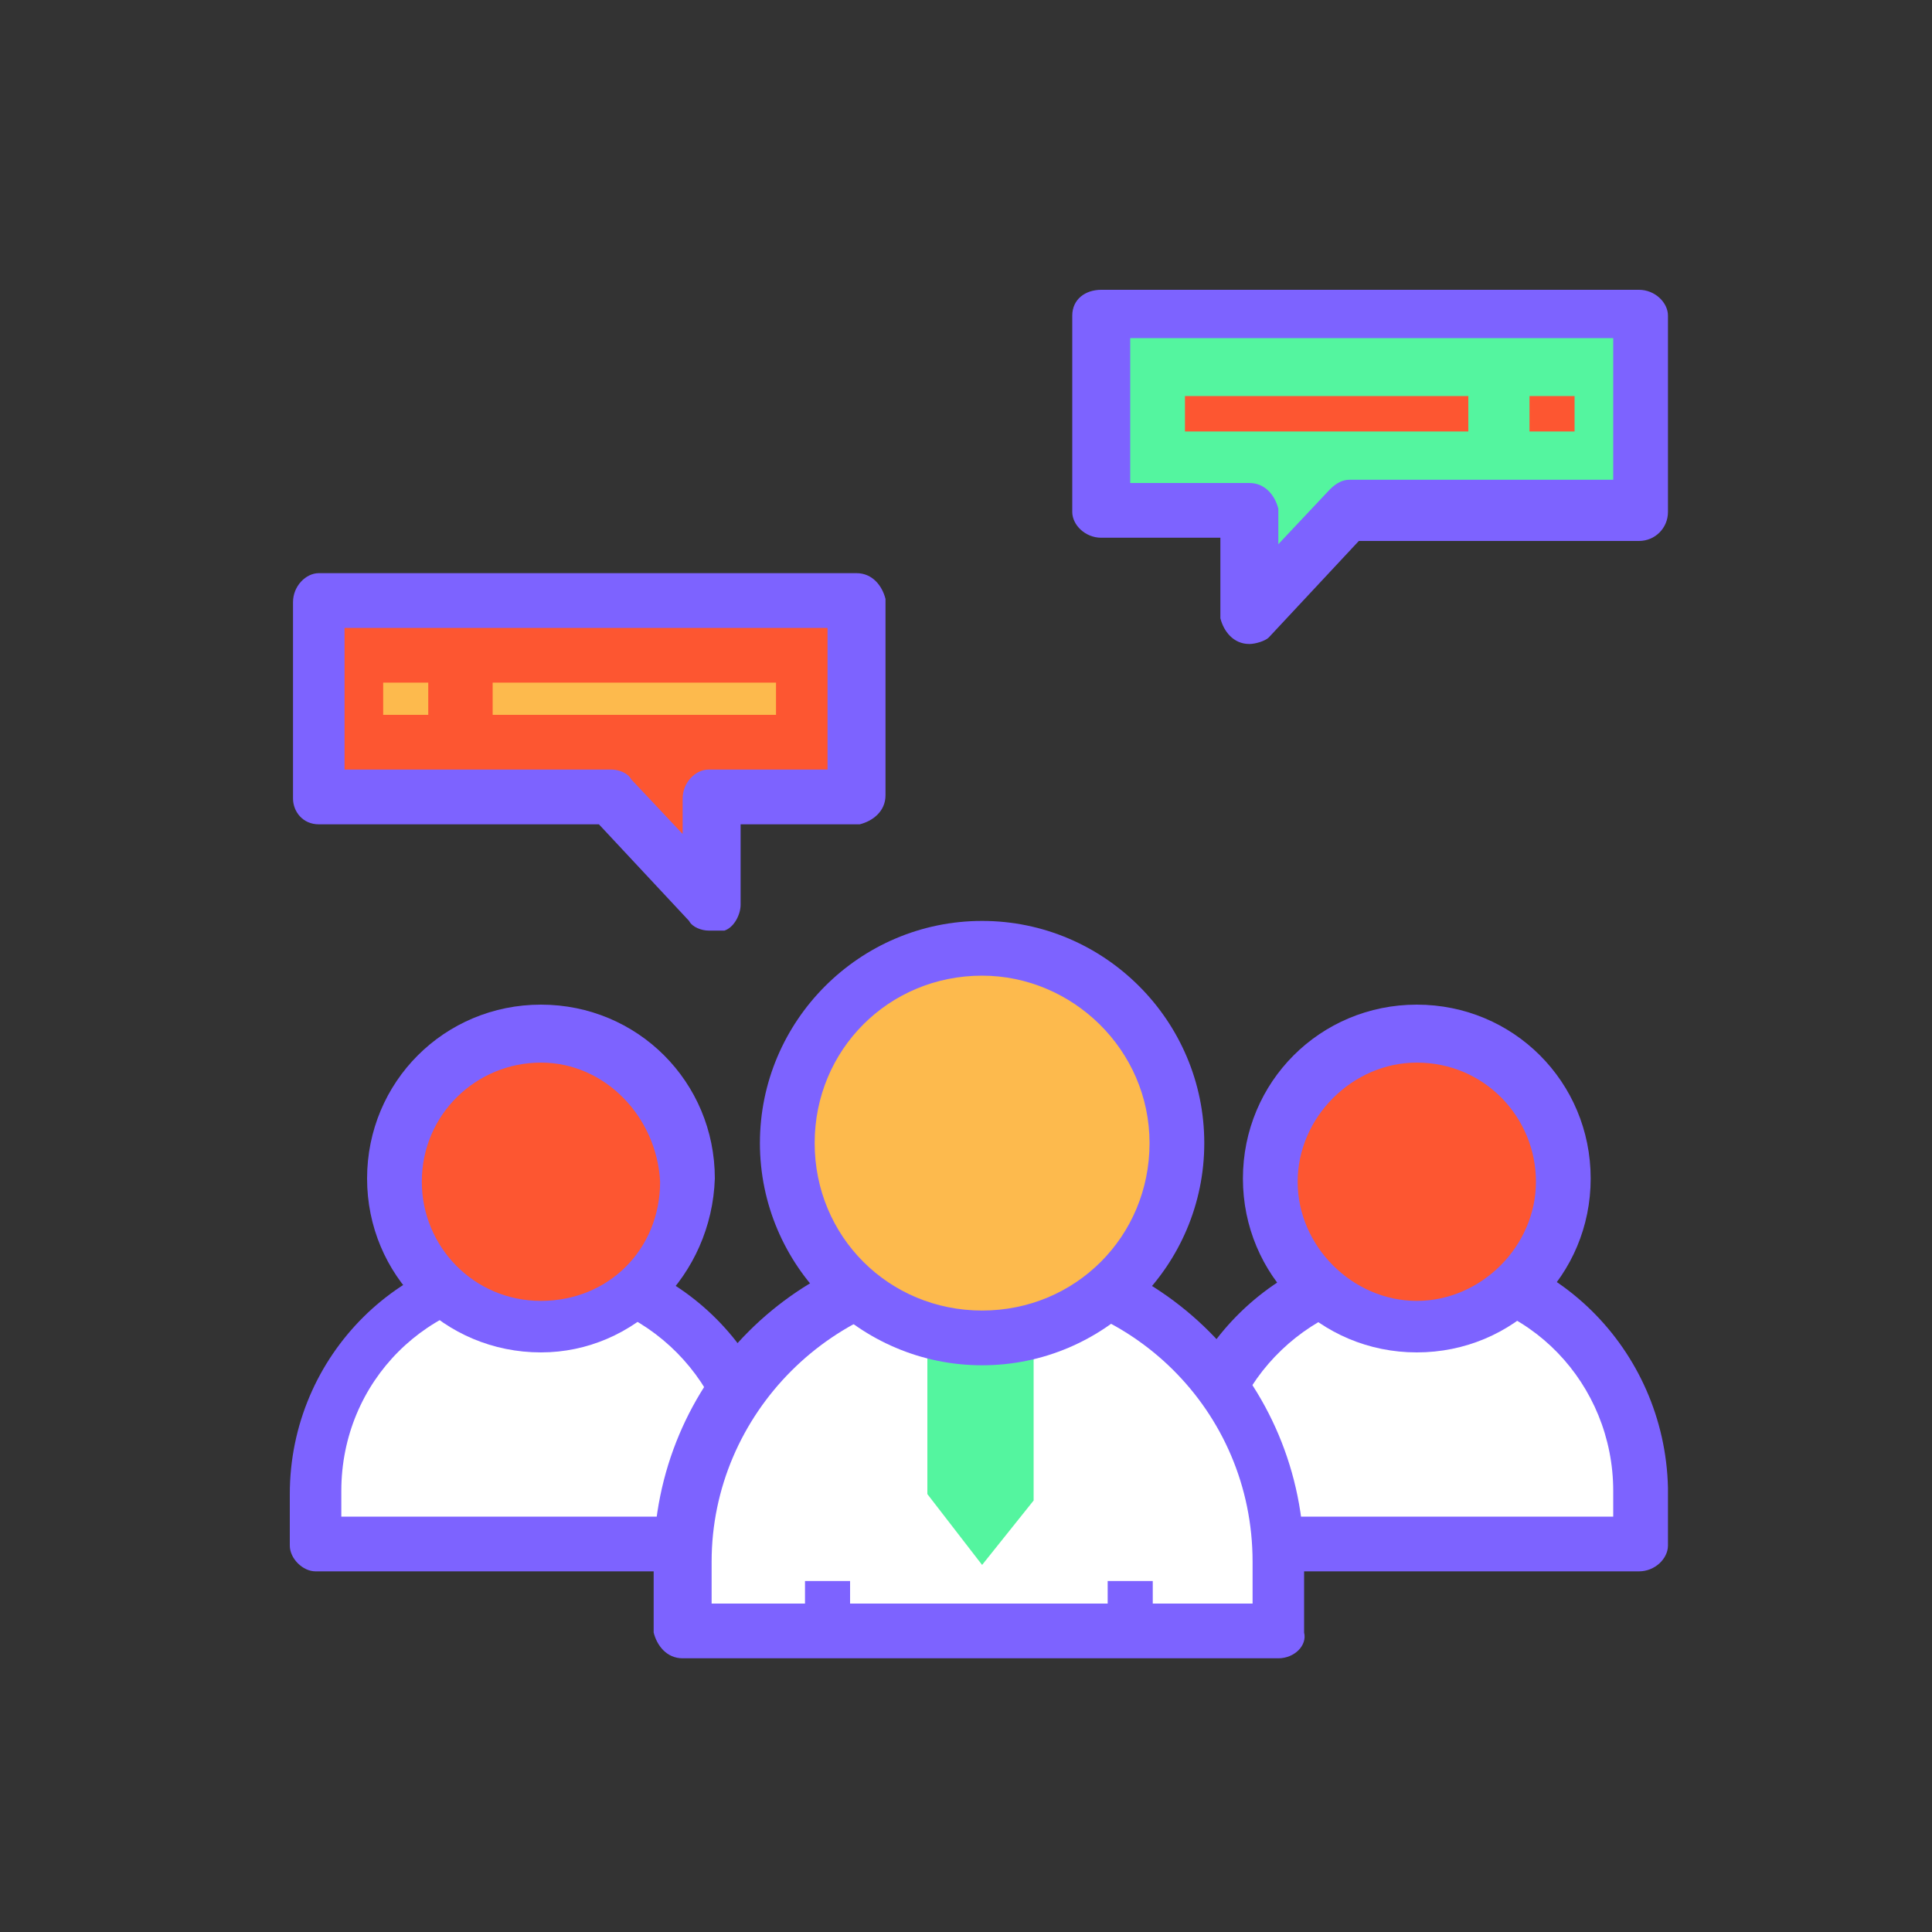
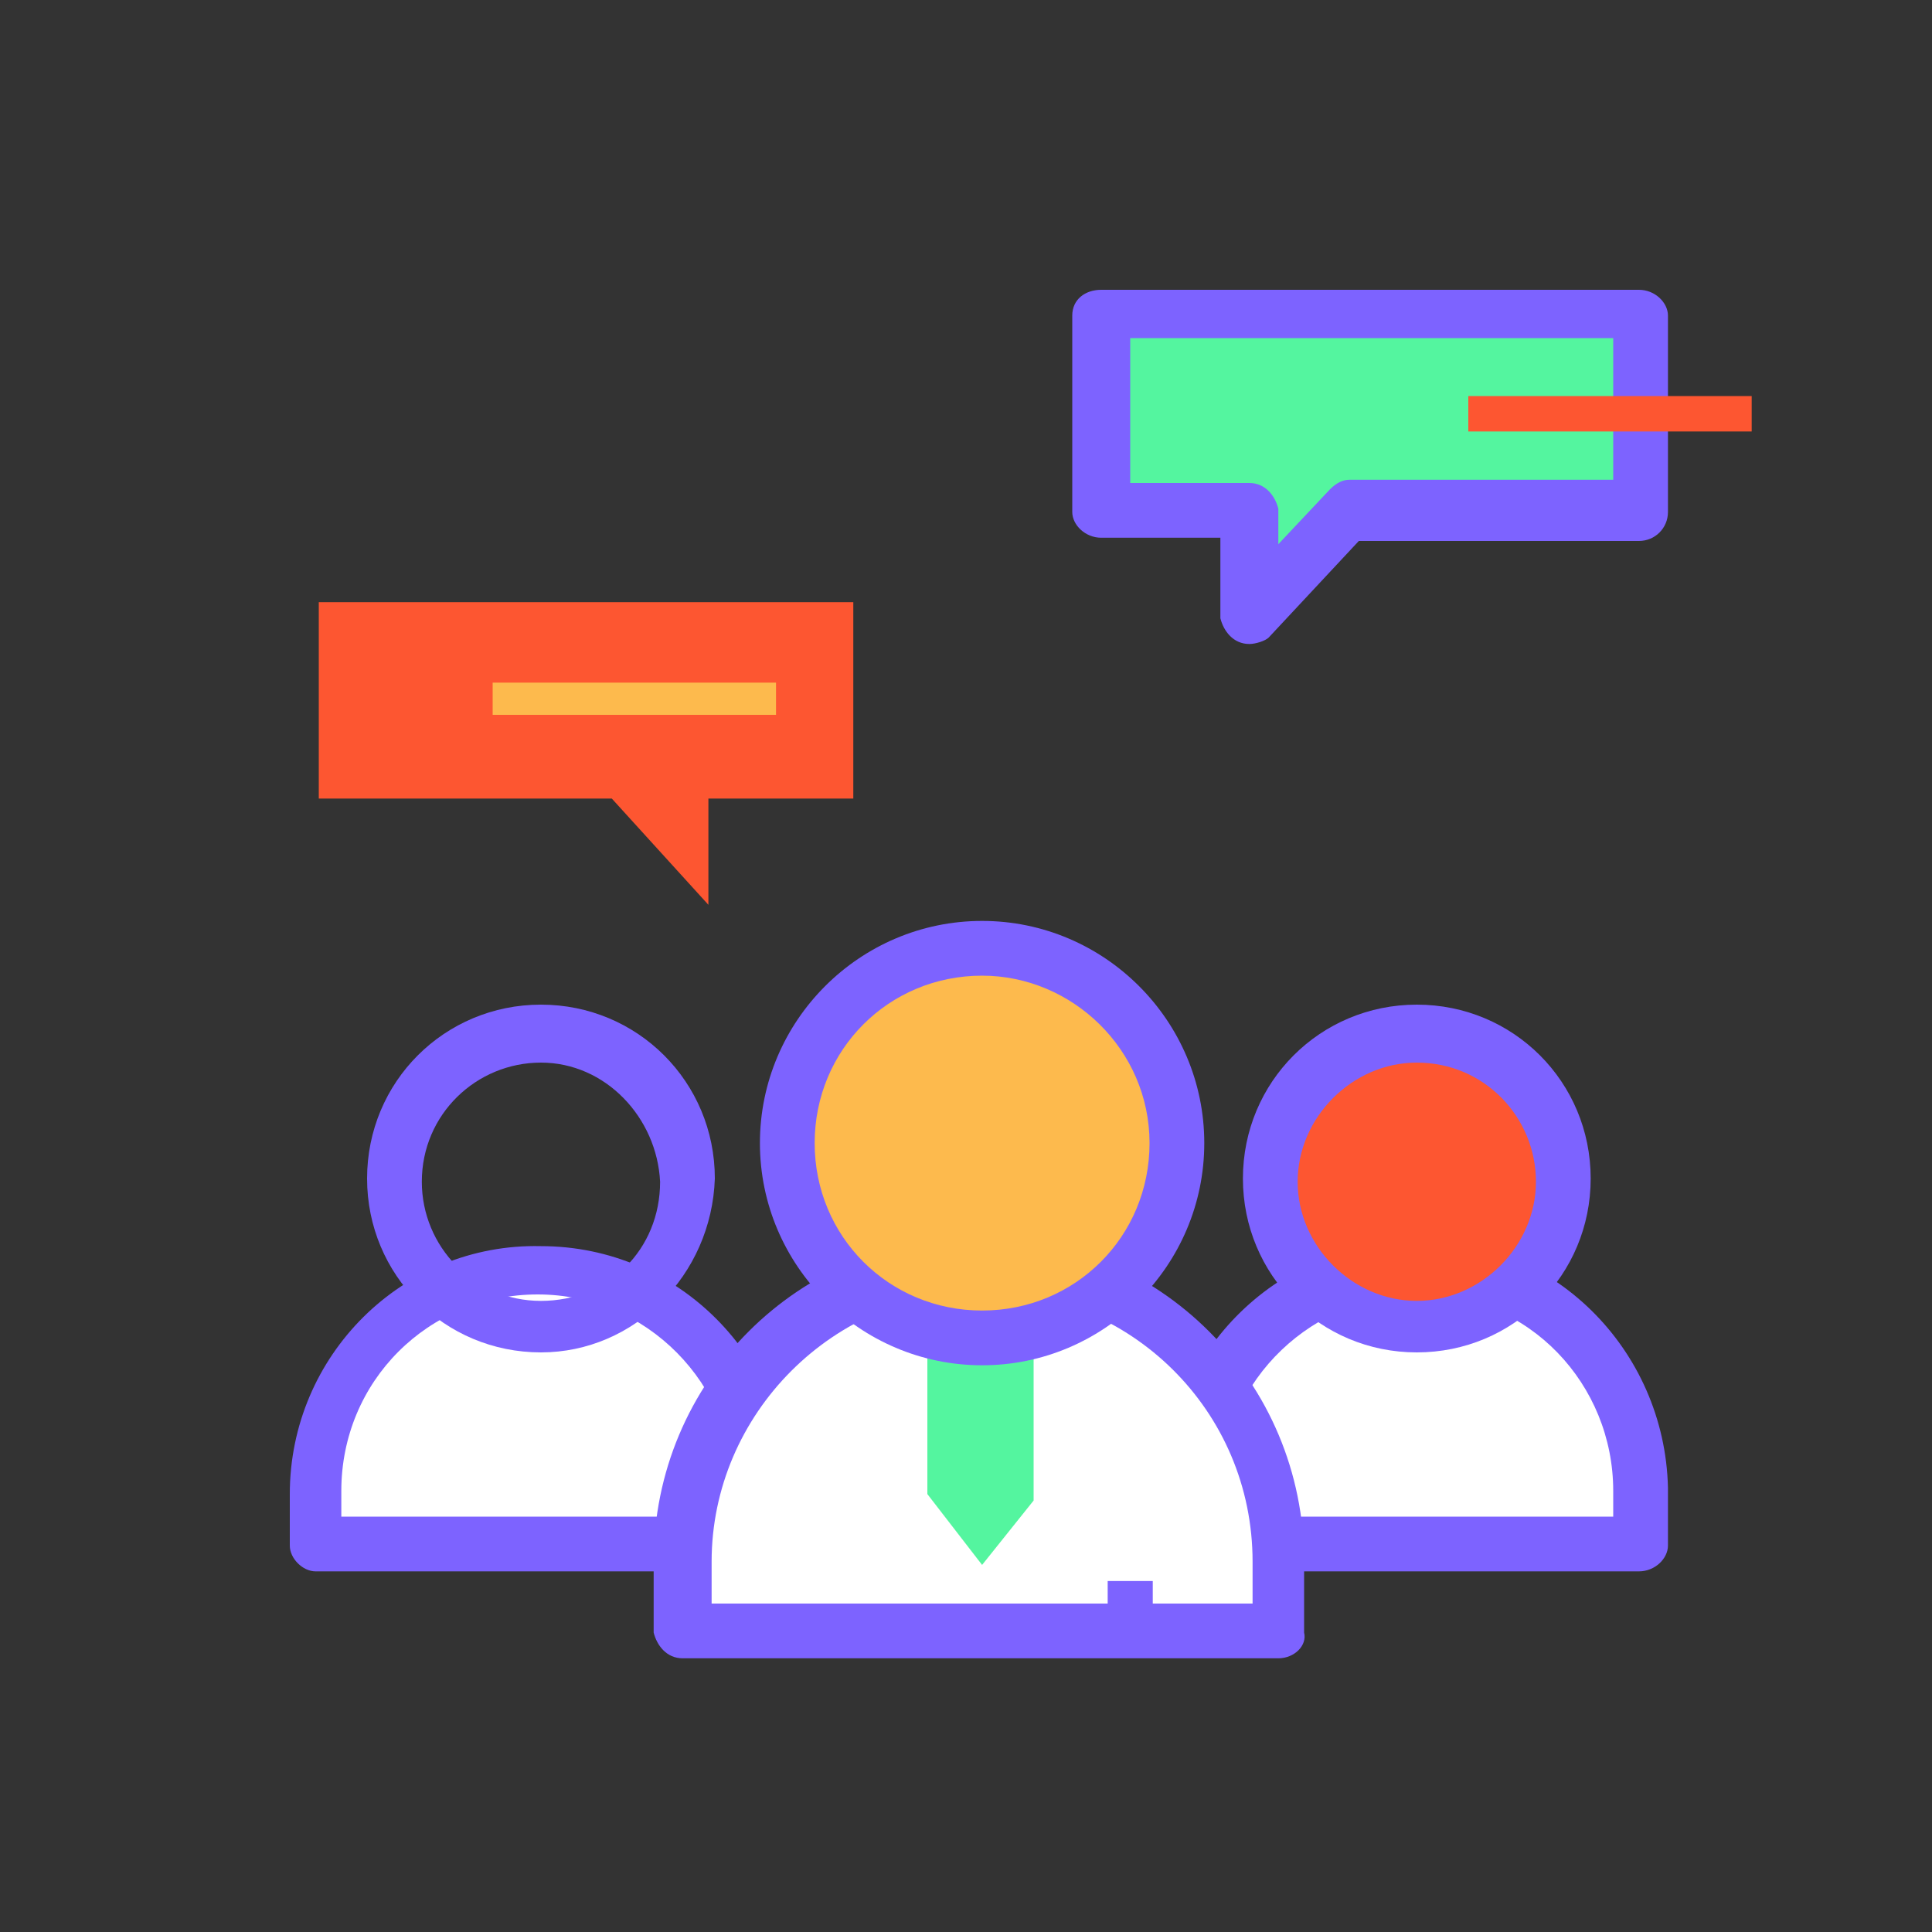
<svg xmlns="http://www.w3.org/2000/svg" xmlns:xlink="http://www.w3.org/1999/xlink" version="1.1" id="Layer_1" x="0px" y="0px" viewBox="0 0 60 60" style="enable-background:new 0 0 60 60;" xml:space="preserve">
  <rect x="0" y="0" width="60" height="60" fill="#333333" stroke="none" />
  <style type="text/css">
	.st0{clip-path:url(#SVGID_00000127734653268702462630000007959809543142372504_);}
	.st1{fill:#54F59F;}
	.st2{fill:#7D63FF;}
	.st3{fill:#FD5631;}
	.st4{fill:#FDBA4D;}
	.st5{fill:#FFFFFF;}
</style>
  <g>
    <defs>
      <rect id="SVGID_1_" y="-0.1" width="60" height="60" />
    </defs>
    <clipPath id="SVGID_00000118395646365162338280000001597929028120674981_">
      <use xlink:href="#SVGID_1_" style="overflow:visible;" />
    </clipPath>
    <g style="clip-path:url(#SVGID_00000118395646365162338280000001597929028120674981_);">
      <path class="st1" d="M34.3,9.8h16.7v6.1h-9.1l-3,3.3v-3.3h-4.5V9.8L34.3,9.8z" />
      <path class="st2" d="M38.8,20c-0.5,0-0.8-0.4-0.9-0.8v-2.5h-3.7c-0.5,0-0.9-0.4-0.9-0.8V9.8c0-0.5,0.4-0.8,0.9-0.8h16.7    c0.5,0,0.9,0.4,0.9,0.8v6.1c0,0.5-0.4,0.9-0.9,0.9h-8.7l-2.8,3C39.3,19.9,39,20,38.8,20L38.8,20z M35.1,15h3.7    c0.5,0,0.8,0.4,0.9,0.8v1.1l1.6-1.7c0.2-0.2,0.4-0.3,0.6-0.3h8.2v-4.4h-15L35.1,15L35.1,15z" />
-       <path class="st3" d="M45.6,12.3h-8.8v1.1h8.8V12.3z" />
-       <path class="st3" d="M48.9,12.3h-1.4v1.1h1.4V12.3z" />
+       <path class="st3" d="M45.6,12.3v1.1h8.8V12.3z" />
      <path class="st3" d="M26.6,18.7H9.9v6.1H19l3,3.3v-3.3h4.5V18.7L26.6,18.7z" />
-       <path class="st2" d="M22,28.9c-0.2,0-0.5-0.1-0.6-0.3l-2.8-3H9.9c-0.5,0-0.8-0.4-0.8-0.8v-6.1c0-0.5,0.4-0.9,0.8-0.9h16.7    c0.5,0,0.8,0.4,0.9,0.8v6.1c0,0.5-0.4,0.8-0.8,0.9h-3.7v2.5c0,0.3-0.2,0.7-0.5,0.8C22.3,28.9,22.2,28.9,22,28.9L22,28.9z     M10.8,23.9H19c0.2,0,0.5,0.1,0.6,0.3l1.6,1.7v-1.1c0-0.5,0.4-0.9,0.8-0.9h3.7v-4.4h-15V23.9L10.8,23.9z" />
      <path class="st4" d="M24.1,21.2h-8.8v1h8.8V21.2z" />
-       <path class="st4" d="M13.3,21.2h-1.4v1h1.4V21.2z" />
      <path class="st5" d="M23.7,46.3V48H9.9v-1.6c0-3.8,3.1-6.9,6.9-6.9S23.7,42.5,23.7,46.3L23.7,46.3z" />
      <path class="st2" d="M23.7,48.8H9.8C9.4,48.8,9,48.4,9,48v-1.6c0-4.3,3.5-7.8,7.8-7.7c4.3,0,7.7,3.5,7.7,7.7V48    C24.5,48.4,24.1,48.8,23.7,48.8L23.7,48.8z M10.7,47.1h12.1v-0.8c0-3.3-2.7-6.1-6.1-6.1s-6.1,2.7-6.1,6.1V47.1L10.7,47.1z" />
-       <path class="st3" d="M16.8,41.2c2.5,0,4.5-2,4.5-4.5c0-2.5-2-4.5-4.5-4.5c-2.5,0-4.5,2-4.5,4.5C12.2,39.2,14.3,41.2,16.8,41.2z" />
      <path class="st2" d="M16.8,42c-3,0-5.4-2.4-5.4-5.4c0-3,2.4-5.4,5.4-5.4s5.4,2.4,5.4,5.4C22.1,39.6,19.7,42,16.8,42L16.8,42z     M16.8,33c-2,0-3.7,1.6-3.7,3.7c0,2,1.6,3.7,3.7,3.7s3.7-1.6,3.7-3.7C20.4,34.7,18.8,33,16.8,33z" />
      <path class="st5" d="M50.9,46.3V48H37.1v-1.6c0-3.8,3.1-6.9,6.9-6.9C47.8,39.4,50.9,42.5,50.9,46.3L50.9,46.3z" />
      <path class="st2" d="M50.9,48.8H37.1c-0.5,0-0.8-0.4-0.9-0.8v-1.6c-0.1-4.3,3.4-7.8,7.7-7.9c4.3-0.1,7.8,3.4,7.9,7.7    c0,0.1,0,0.1,0,0.2V48C51.8,48.4,51.4,48.8,50.9,48.8L50.9,48.8z M38,47.1h12.1v-0.8c0-3.3-2.6-6.1-6-6.1c-3.3,0-6.1,2.6-6.2,6    c0,0.1,0,0.1,0,0.2L38,47.1L38,47.1z" />
      <path class="st3" d="M44,41.2c2.5,0,4.5-2,4.5-4.5c0-2.5-2-4.5-4.5-4.5c-2.5,0-4.5,2-4.5,4.5C39.5,39.2,41.5,41.2,44,41.2z" />
      <path class="st2" d="M44,42c-3,0-5.4-2.4-5.4-5.4c0-3,2.4-5.4,5.4-5.4c3,0,5.4,2.4,5.4,5.4C49.4,39.6,47,42,44,42z M44,33    c-2,0-3.7,1.7-3.7,3.7c0,2,1.7,3.7,3.7,3.7c2,0,3.7-1.7,3.7-3.7C47.7,34.7,46.1,33,44,33z" />
      <path class="st5" d="M39.7,48.5v2.2H21.2v-2.2c0-5.1,4.2-9.3,9.3-9.3S39.8,43.4,39.7,48.5L39.7,48.5z" />
      <path class="st2" d="M39.7,51.5H21.2c-0.5,0-0.8-0.4-0.9-0.8v-2.2c0-5.6,4.5-10.1,10.1-10.1s10.1,4.5,10.1,10.1v2.2    C40.6,51.1,40.2,51.5,39.7,51.5L39.7,51.5z M22.1,49.8h16.8v-1.3c0-4.7-3.8-8.4-8.4-8.4s-8.4,3.8-8.4,8.4V49.8L22.1,49.8z" />
      <path class="st1" d="M32.1,41.8v4.8l-1.6,2l-1.7-2.2v-5h3.3V41.8L32.1,41.8z" />
      <path class="st4" d="M30.5,41.6c3.3,0,6.1-2.7,6.1-6.1c0-3.3-2.7-6.1-6.1-6.1c-3.3,0-6.1,2.7-6.1,6.1    C24.4,38.9,27.1,41.6,30.5,41.6z" />
      <path class="st2" d="M30.5,42.4c-3.8,0-6.9-3.1-6.9-6.9c0-3.8,3.1-6.9,6.9-6.9s6.9,3.1,6.9,6.9C37.4,39.3,34.3,42.4,30.5,42.4    L30.5,42.4z M30.5,30.3c-2.9,0-5.2,2.3-5.2,5.2c0,2.9,2.3,5.2,5.2,5.2s5.2-2.3,5.2-5.2C35.7,32.6,33.3,30.3,30.5,30.3z" />
-       <path class="st2" d="M26.3,49.1H25v1h1.4V49.1z" />
      <path class="st2" d="M35.8,49.1h-1.4v1h1.4V49.1z" />
    </g>
  </g>
</svg>